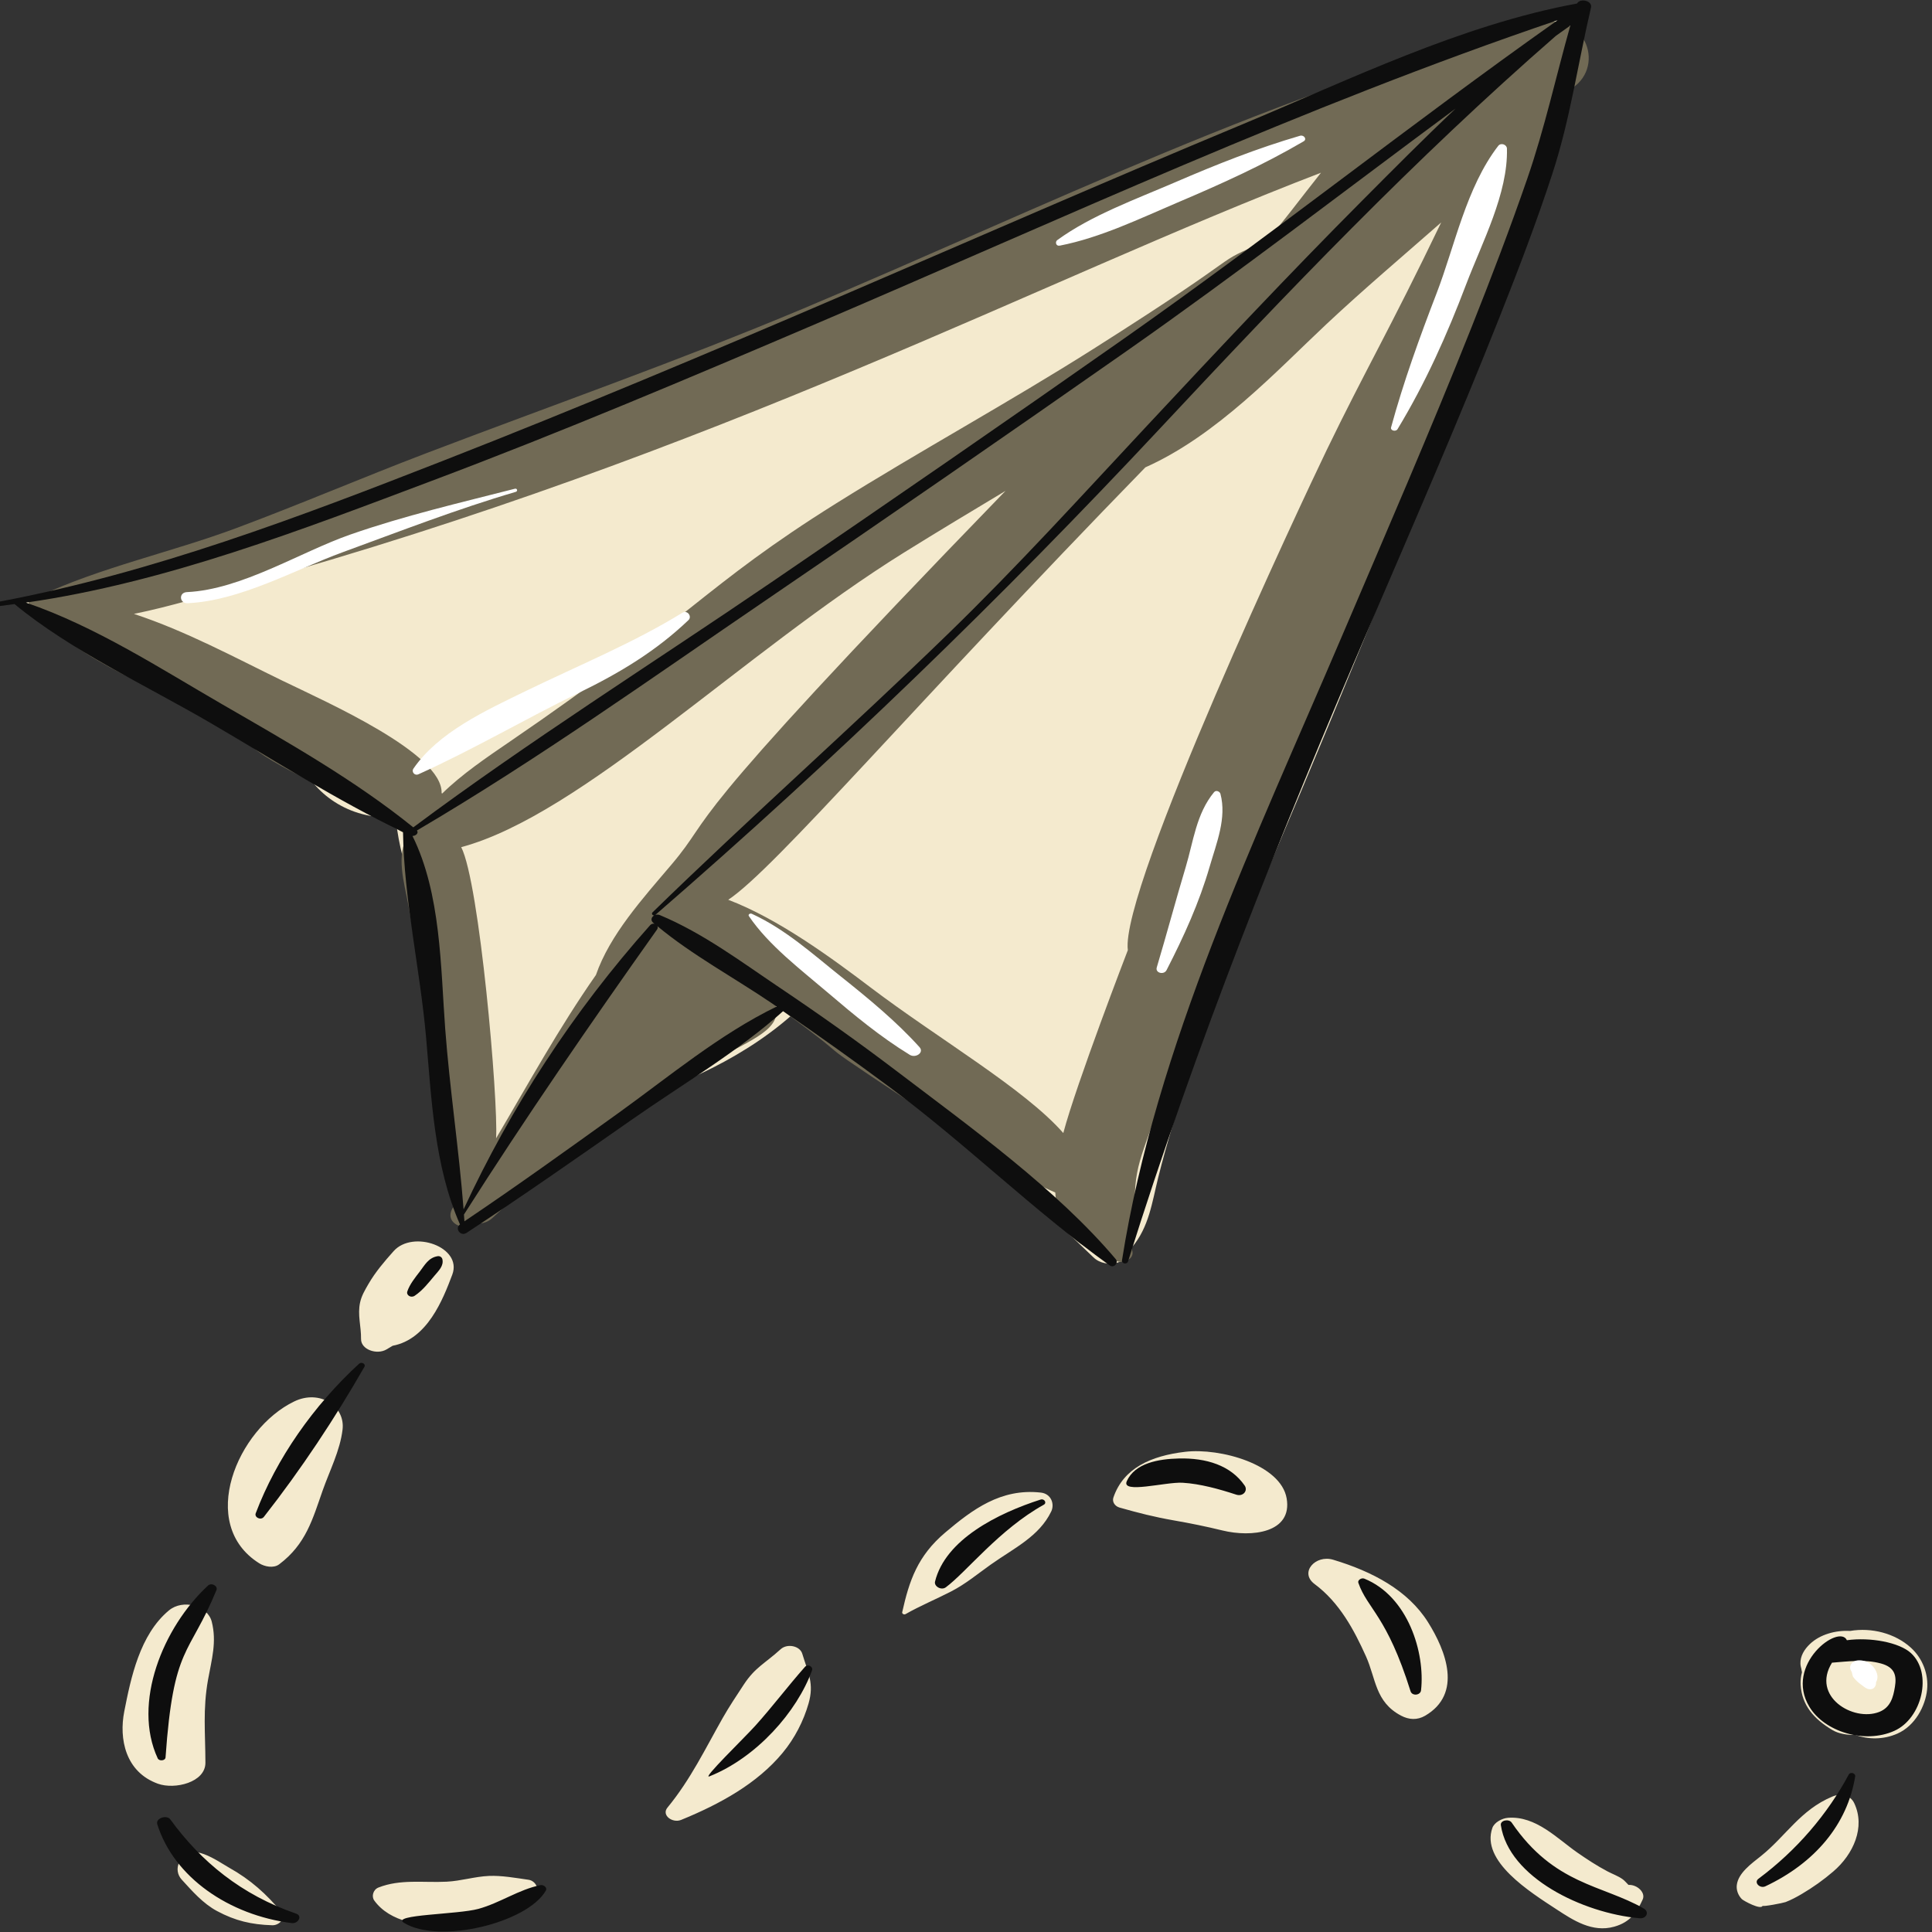
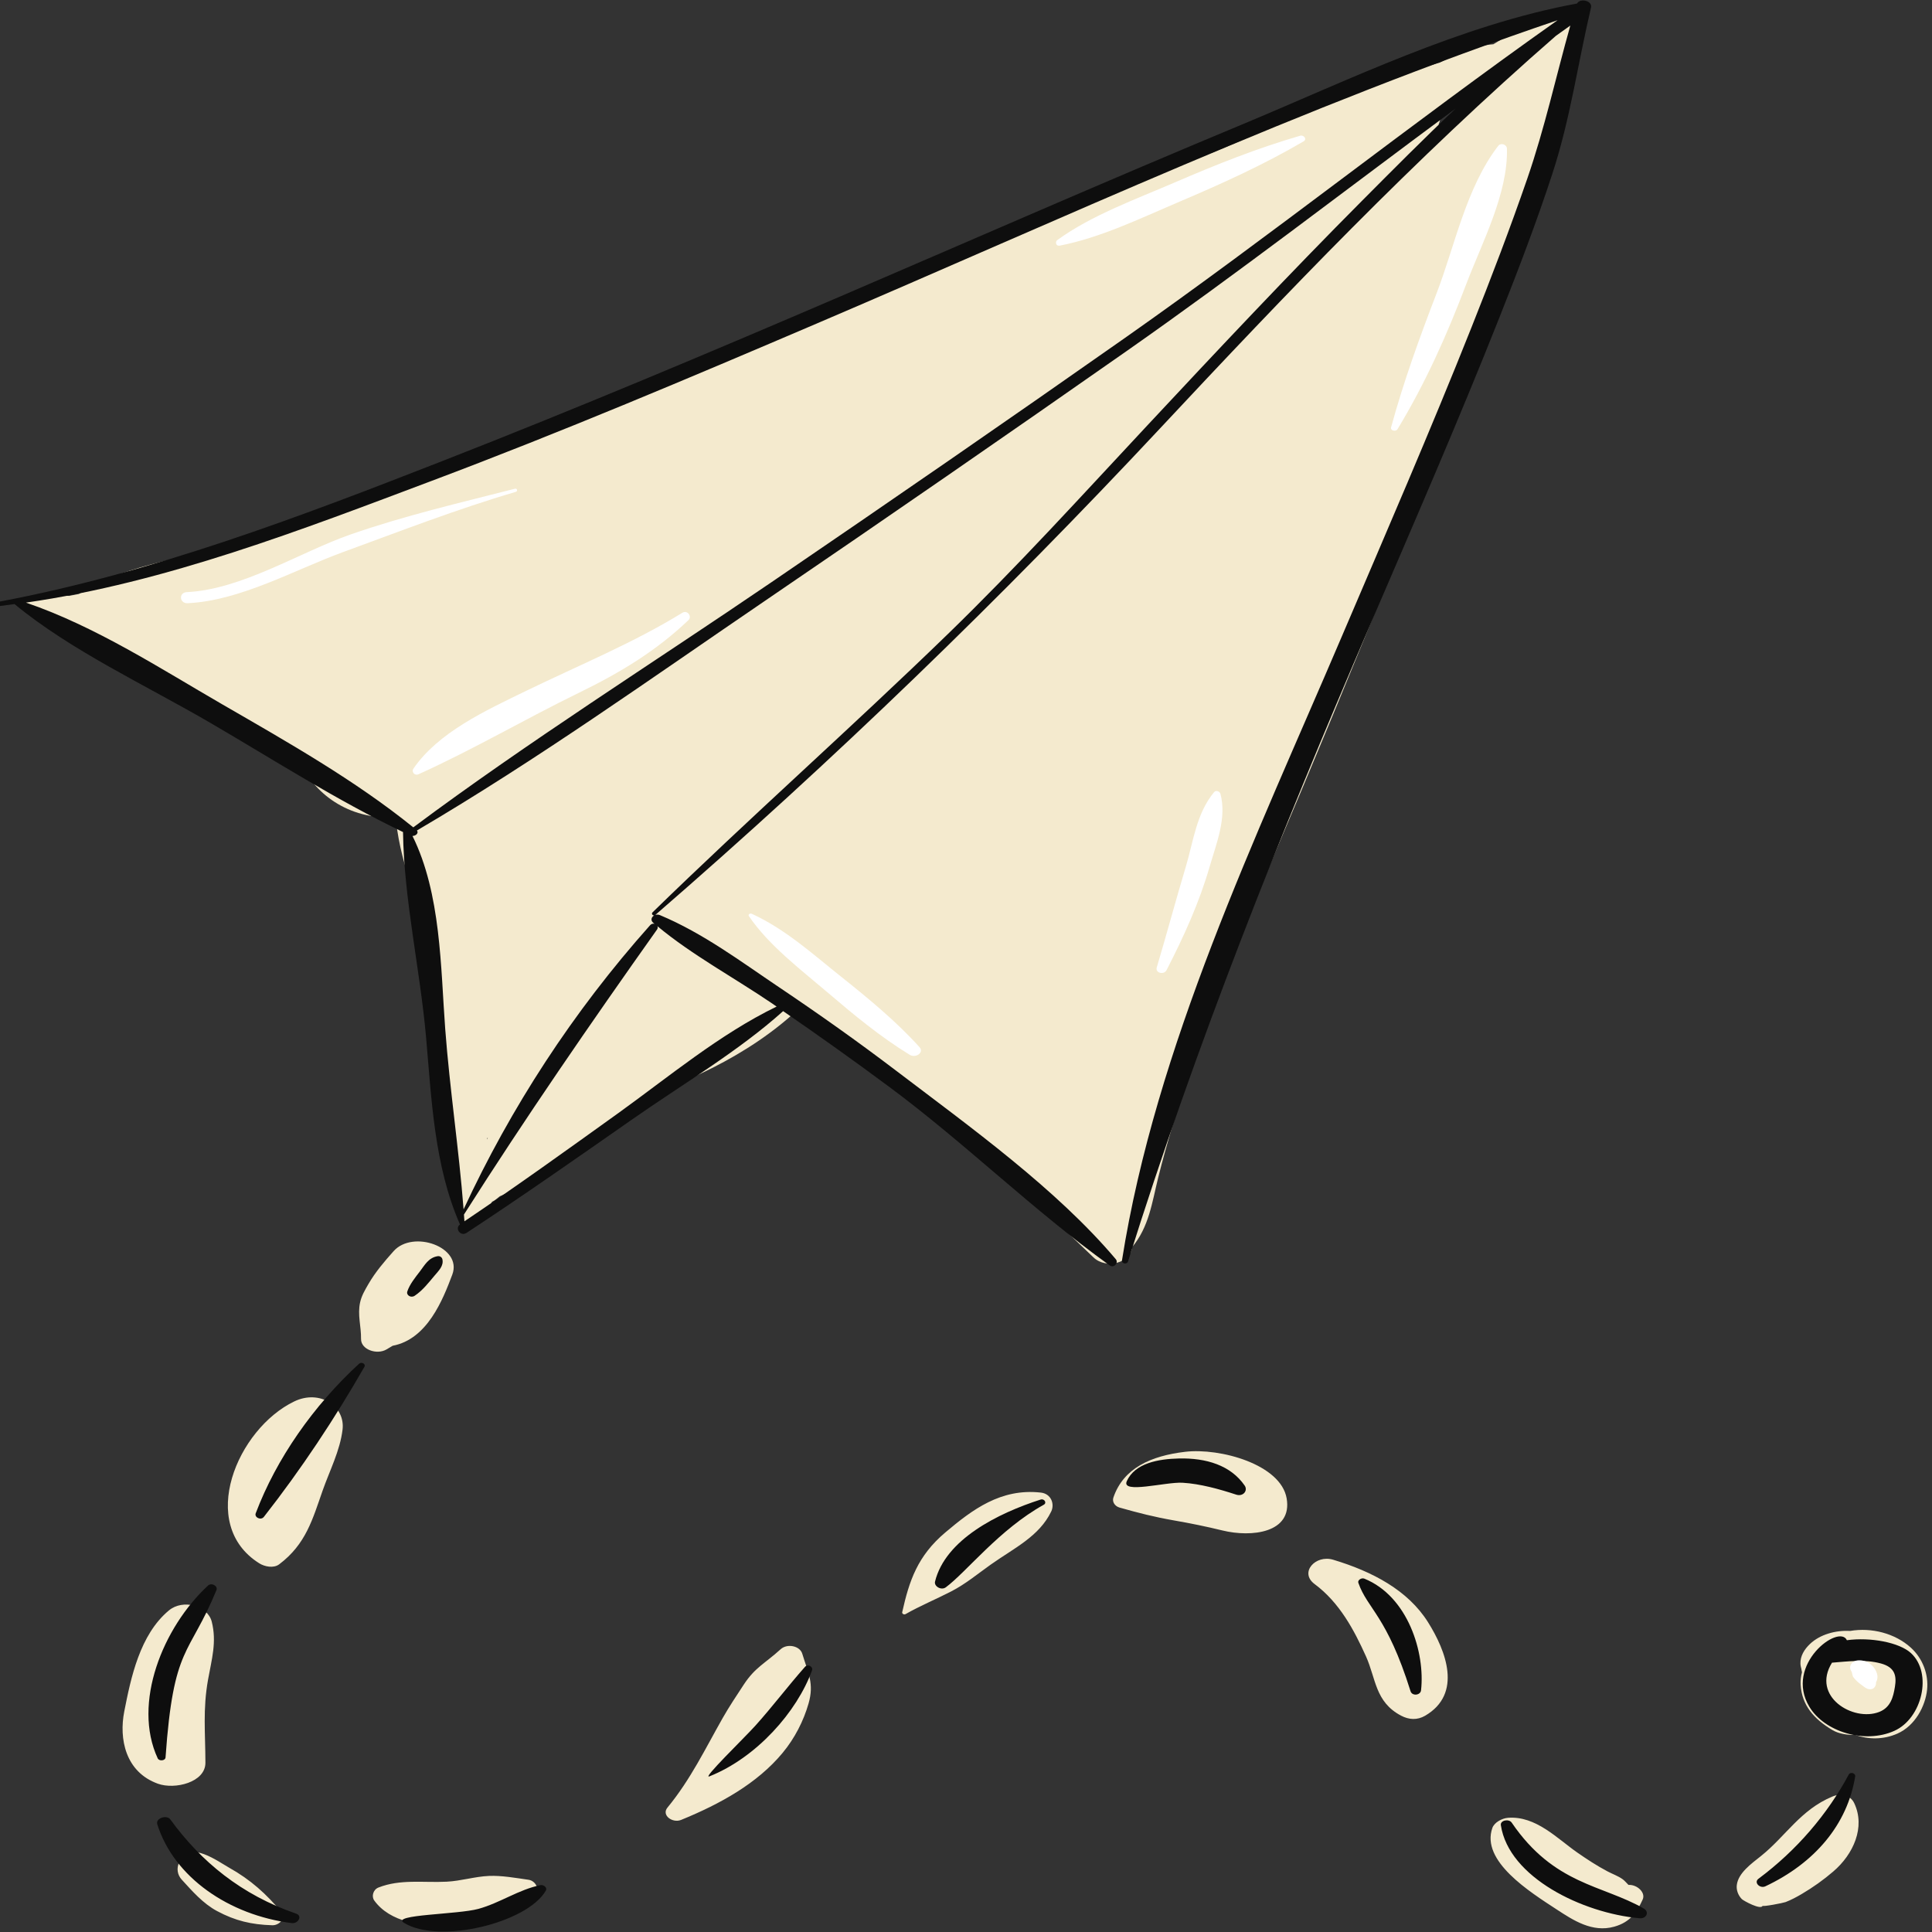
<svg xmlns="http://www.w3.org/2000/svg" width="100%" height="100%" viewBox="0 0 270 270" version="1.1" xml:space="preserve" style="fill-rule:evenodd;clip-rule:evenodd;stroke-linejoin:round;stroke-miterlimit:2;">
  <rect x="0" y="0" width="270" height="270" fill="#333333" stroke="none" />
  <g transform="matrix(1.227,0,0,1.046,-31.158,-6.206)">
    <path d="M154.34,172.55C156.257,169.878 156.609,166.585 157.304,163.29C158.271,158.709 159.469,154.273 160.686,149.758C161.706,145.976 162.646,142.173 163.583,138.368C164.886,136.975 204.903,25.547 203.055,18.283C203.748,16.364 204.409,14.499 205.144,12.853C206.424,9.985 203.642,6.707 200.631,8.432C198.849,9.452 197.161,10.644 195.485,11.847C193.435,12.026 191.369,13.073 189.4,14.289C175.24,18.969 171.873,22.211 165.355,25.404C159.393,28.324 153.161,30.684 147.131,33.462C125.299,43.518 84.14,67.798 51.207,78.815C45.96,80.57 38.792,81.748 34.392,85.289C34.011,85.374 33.63,85.459 33.249,85.547C31.657,85.332 30.061,85.398 28.509,85.953C27.966,86.147 27.897,86.934 28.237,87.318C30.08,89.4 32.477,90.345 34.957,91.364C35.217,92.408 35.96,93.448 37.365,94.359C41.569,97.082 46.35,99.159 51.173,100.933C53.923,103.29 56.669,105.913 59.623,107.87C61.342,112.267 65.548,115.69 70.785,115.056C70.746,115.244 70.721,115.434 70.709,115.626L70.503,115.632C70.801,118.807 71.518,121.868 72.44,124.873C72.092,127.071 72.846,128.708 74.107,129.749C74.292,130.245 74.475,130.741 74.665,131.235C75.073,145.214 77.292,154.327 77.71,168.437C77.748,169.73 79.351,170.145 80.07,169.109C80.613,168.326 81.046,167.432 81.433,166.491C81.768,166.311 81.858,166.199 82.32,165.762C84.664,164.623 86.857,162.625 88.788,161.242C90.246,160.196 98.224,154.675 99.558,152.2C102.07,150.91 110.324,147.663 116.854,140.167C128.412,150.903 139.481,162.097 149.931,173.921C151.385,175.566 154.215,174.644 154.341,172.549L154.34,172.55ZM191.89,19.797C191.091,20.923 190.874,21.186 189.759,22.612C189.588,22.594 189.414,22.586 189.241,22.577C189.354,22.272 189.421,21.961 189.448,21.649C189.593,21.507 189.688,21.323 189.719,21.123C190.314,20.633 191.153,20.036 191.889,19.797L191.89,19.797ZM80.954,157.987C80.927,158.047 80.898,158.107 80.872,158.168L80.892,157.964L80.954,157.986L80.954,157.987ZM69.412,186.227C69.648,186.065 69.882,185.899 70.116,185.735C74.056,184.862 75.826,179.608 76.908,176.231C78.093,172.531 72.418,170.207 70.227,173.091C69.147,174.511 68.146,175.887 67.354,177.491C66.96,178.289 66.579,179.04 66.411,179.928C66.093,181.613 66.537,183.125 66.515,184.823C66.495,186.258 68.325,186.978 69.412,186.227ZM58.914,193.169C52.409,196.841 47.828,209.58 54.927,214.803C55.526,215.244 56.551,215.5 57.19,214.936C60.252,212.236 61.003,208.874 62.135,205.1C62.947,202.393 64.124,199.746 64.41,196.933C64.73,193.78 61.798,191.541 58.914,193.169ZM48.79,241.447C48.782,237.454 48.484,234.327 49.088,230.354C49.503,227.624 50.101,225.315 49.51,222.592C49.043,220.442 46.23,219.536 44.634,221.093C41.31,224.333 40.298,230.111 39.545,234.606C38.939,238.226 39.657,242.681 43.385,244.25C45.306,245.06 48.795,244.073 48.79,241.447ZM51.451,255.439C50.253,254.651 47.021,251.838 45.942,254.435L45.796,254.785C45.486,255.533 45.587,256.415 46.089,257.057C47.255,258.551 48.507,260.257 50.133,261.273C52.186,262.556 54.016,263.073 56.406,263.158C57.22,263.188 57.993,262.168 57.464,261.422C55.751,259.002 53.964,257.09 51.451,255.439ZM85.593,257.082C84.169,256.844 82.532,256.493 81.087,256.567C79.467,256.649 77.909,257.243 76.271,257.338C73.607,257.493 71,256.961 68.498,258.118C67.89,258.4 67.683,259.303 68.02,259.85C69.824,262.78 73.405,263.277 76.597,263.344C80.792,263.431 83.888,262.617 86.412,259.089C86.894,258.416 86.42,257.219 85.593,257.082ZM114.314,226.272C112.457,228.247 111.407,228.684 110.1,231.016C109.283,232.474 108.44,233.958 107.71,235.462C105.736,239.537 104.045,243.697 101.416,247.436C100.699,248.455 101.988,249.556 102.976,249.081C107.429,246.946 111.643,244.219 114.541,240.113C115.921,238.159 116.915,235.857 117.483,233.541C118.143,230.848 117.442,229.489 116.771,226.883C116.497,225.818 115.055,225.485 114.314,226.273L114.314,226.272ZM143.934,205.35C139.386,204.756 136.141,207.627 133.063,210.677C129.901,213.809 128.952,217.123 128.153,221.329C128.113,221.541 128.359,221.705 128.539,221.584C130.153,220.5 132.052,219.573 133.733,218.554C135.41,217.538 136.738,216.214 138.241,214.967C140.921,212.743 143.756,211.209 145.127,207.869C145.521,206.909 145.147,205.509 143.934,205.349L143.934,205.35ZM160.387,199.901C156.476,200.441 153.355,202.081 152.209,206.002C152.041,206.563 152.351,207.164 152.905,207.352C155.054,208.067 156.853,208.609 159.082,209.065C160.964,209.449 162.784,209.883 164.622,210.411C167.954,211.368 172.615,210.736 171.94,206.124C171.274,201.583 164.357,199.354 160.387,199.901ZM177.228,214.319C175.23,213.616 173.346,216.025 175.125,217.573C177.975,220.054 179.64,223.755 180.975,227.235C182.122,230.227 182.008,233.318 184.969,235.153C185.87,235.711 186.818,235.776 187.713,235.163C191.988,232.233 190.093,226.498 188.035,222.659C185.755,218.404 181.705,215.894 177.228,214.319ZM210.876,257.771C210.649,257.507 210.432,257.2 210.222,257.021C209.684,256.564 209.059,256.318 208.476,255.956C207.274,255.21 206.139,254.337 205.043,253.444C202.756,251.579 200.334,248.526 197.158,248.801C196.444,248.863 195.589,249.434 195.372,250.147C194.022,254.591 199.636,258.702 202.725,261.069C204.569,262.483 206.752,264.169 209.242,263.351C211.091,262.743 211.836,261.401 212.489,259.72C212.858,258.772 211.831,257.697 210.876,257.77L210.876,257.771ZM234.106,245.958C230.456,247.734 228.787,251.262 225.961,253.911C224.884,254.92 223.377,256.167 223.21,257.781C223.14,258.45 223.356,259.152 223.786,259.668C223.954,259.87 225.98,261.184 226.156,260.546C226.106,260.728 228.502,260.18 228.762,260.063C229.419,259.768 230.017,259.385 230.61,258.979C231.896,258.091 233.097,257.086 234.197,255.976C236.487,253.681 237.884,250.052 236.584,246.846C236.147,245.768 235.115,245.467 234.106,245.958ZM243.016,226.052C241.236,224.164 238.562,223.344 236.116,223.836C234.446,223.726 232.683,224.309 231.548,225.572C230.892,226.302 230.428,227.202 230.458,228.21C230.465,228.459 230.52,228.72 230.577,228.976C230.551,228.869 230.587,229.089 230.634,229.359C230.508,229.902 230.457,230.46 230.48,231.017C230.616,233.731 231.948,235.579 234.121,237.092C234.787,237.556 235.745,237.755 236.703,237.727C238.197,238.356 239.913,238.374 241.494,237.556C243.542,236.496 244.689,233.856 244.884,231.683C245.063,229.68 244.415,227.533 243.017,226.052L243.016,226.052Z" style="fill:rgb(244,234,206);fill-rule:nonzero;" />
  </g>
  <g transform="matrix(1.227,0,0,1.046,-31.158,-6.206)">
-     <path d="M200.608,9.047C171.036,17.973 144.476,33.556 116.935,47.135C102.782,54.113 88.225,60.096 73.832,66.536C66.611,69.768 59.541,73.326 52.291,76.497C44.925,79.719 36.799,81.742 29.808,85.616C29.698,85.613 29.592,85.601 29.482,85.599C29.468,85.598 29.453,85.598 29.439,85.598C29.01,85.598 28.657,85.951 28.657,86.38C28.657,86.498 28.684,86.615 28.736,86.722C28.496,87.708 29.418,88.866 30.524,88.982C36.228,95.396 44.624,98.735 52.208,102.684C52.834,106.58 61.035,110.205 65.615,113.127C67.581,114.381 69.651,116.196 71.857,117.489C70.467,120.26 71.419,123.767 71.901,126.849C75.591,150.439 74.406,150.955 75.971,157.232C76.563,159.604 76.707,162.4 77.691,164.682C77.126,165.413 76.666,166.045 77.021,167.205C75.774,169.397 78.442,170.608 79.736,169.405C80.354,169.431 80.977,169.213 81.497,168.643C102.881,145.196 114.842,146.427 113.77,140.316C126.249,150.976 112.902,140.646 135.367,158.096C138.683,160.671 141.9,163.424 145.587,165.256C145.845,170.978 147.889,172.083 152.449,174.38C153.372,174.845 154.684,174.104 154.333,172.97C153.922,171.645 154.663,168.973 154.639,167.38C154.546,161.003 155.607,160.429 158.395,150.12C159.792,144.958 161.852,139.601 163.101,134.256C170.438,121.589 170.426,113.066 186.915,71.604C194.255,53.146 200.787,37.557 204.101,17.961C208.388,15.221 206.156,7.371 200.608,9.047ZM77.924,119.119C91.617,114.806 110.059,93.103 128.399,79.726C132.209,76.947 136.064,74.232 139.918,71.516C101.078,118.525 107.282,113.962 101.852,121.476C98.604,125.972 94.864,130.798 93.268,136.196C89.082,143.213 85.588,150.69 81.896,158.019C82.164,152.965 80.002,123.822 77.924,119.119ZM52.94,84.152C107.712,66.299 143.67,43.496 175.85,29.009C173.696,32.184 171.438,35.77 169.63,38.124C162.68,41.684 168.933,38.439 149.83,52.621C140.258,59.727 130.21,66.154 120.602,73.209C105.684,84.164 103.803,88.729 83.445,105.03C80.841,107.115 78.021,109.354 75.756,111.953L75.691,111.898C75.846,106.578 62.537,99.716 57.528,96.859C52.144,93.789 46.56,90.235 40.647,87.954C44.847,86.952 48.994,85.438 52.94,84.152ZM176.484,66.1C173.803,72.606 152.937,124.666 153.85,132.882C153.812,132.994 147.972,150.772 146.5,157.315C142.095,151.413 132.256,144.715 124.541,137.857C120.127,133.933 114.035,128.684 108.338,126.148C113.682,121.99 129.281,100.384 155.846,68.375C163.994,64.11 170.756,55.529 176.484,49.227C180.707,44.582 185.169,40.155 189.542,35.65C183.68,49.96 180.823,55.57 176.484,66.1Z" style="fill:rgb(113,106,85);fill-rule:nonzero;" />
-   </g>
+     </g>
  <g transform="matrix(1.227,0,0,1.046,-31.158,-6.206)">
    <path d="M206.606,6.936C206.786,6.039 205.371,5.638 205.013,6.404C191.774,9.258 178.943,16.664 166.877,22.556C151.557,30.036 136.391,37.832 121.167,45.506C106.147,53.074 91.068,60.518 75.78,67.53C59.54,74.978 42.797,82.466 25.29,86.322C24.973,86.392 25.047,86.94 25.377,86.897C25.935,86.823 26.492,86.728 27.049,86.643C33.497,92.887 42.006,97.485 49.389,102.538C56.621,107.486 63.654,112.799 71.296,117.1C71.403,126.119 73.236,135.44 73.919,144.475C74.54,152.711 74.848,161.71 77.784,169.523C77.162,170.071 77.848,171.181 78.537,170.65C84.961,165.697 91.229,160.545 97.503,155.405C103.113,150.811 109.601,146.299 114.589,141.025C118.662,144.305 122.676,147.665 126.621,151.097C135.335,158.677 142.984,167.568 151.768,174.989C152.276,175.419 152.818,174.638 152.483,174.174C145.709,164.775 135.993,156.594 127.379,148.913C123.065,145.066 118.621,141.376 114.082,137.798C109.797,134.421 105.488,130.618 100.568,128.203C99.928,127.889 99.258,128.679 99.793,129.22C99.841,129.269 99.893,129.314 99.942,129.362C99.776,129.312 99.586,129.353 99.442,129.543C90.608,141.169 83.562,153.95 78.194,167.512C77.667,159.479 76.614,151.427 76.101,143.386C75.578,135.192 75.634,125.34 72.374,117.622C72.757,117.616 73.112,117.238 72.882,116.889C86.658,107.391 99.565,96.56 112.632,86.119C126.37,75.139 140.036,64.068 153.628,52.907C166.416,42.407 178.678,31.287 191.175,20.445C187.543,24.471 184.039,28.615 180.565,32.709C172.2,42.567 164.117,52.662 156.066,62.777C148.604,72.151 141.263,81.643 133.351,90.646C122.316,103.203 110.719,115.246 99.713,127.832C99.518,128.055 99.82,128.391 100.036,128.172C120.423,107.446 139.435,85.868 157.539,63.145C171.923,45.092 186.459,27.22 202.607,10.72C203.154,10.264 203.699,9.803 204.248,9.349C202.611,16.159 201.338,23.032 199.352,29.781C197.388,36.455 195.229,43.074 192.996,49.661C188.291,63.536 183.203,77.278 178.194,91.045C168.391,117.99 157.03,145.747 153.184,174.325C153.124,174.77 153.754,174.914 153.872,174.473C161.566,145.638 171.139,117.543 181.407,89.534C186.432,75.827 191.517,62.136 196.188,48.303C198.33,41.963 200.405,35.597 202.202,29.15C204.256,21.785 205.107,14.398 206.606,6.936ZM100.229,130.121C100.314,129.988 100.328,129.821 100.269,129.675C104.209,133.524 109.046,136.577 113.349,140.01C113.516,140.144 113.679,140.284 113.847,140.418C107.377,144.095 101.473,149.881 95.812,154.654C90.022,159.534 84.235,164.416 78.291,169.108C78.274,168.806 78.255,168.504 78.236,168.203C85.216,155.317 92.648,142.659 100.229,130.121ZM153.513,51.089C140.198,62.06 126.779,72.909 113.306,83.685C99.689,94.577 85.592,104.992 72.466,116.472C65.87,110.217 58.25,105.146 50.739,100.057C43.708,95.292 36.309,89.635 28.349,86.445C44.324,83.758 59.873,76.659 74.574,70.175C89.414,63.629 103.954,56.408 118.453,49.141C146.281,35.195 173.835,20.146 202.798,8.634C186.104,22.472 170.248,37.299 153.513,51.089ZM59.117,261.603C52.89,259.099 48.297,254.663 44.797,249.026C44.372,248.341 43.094,248.869 43.305,249.656C45.205,256.756 51.475,261.806 58.63,262.869C59.334,262.974 59.892,261.915 59.117,261.603ZM44.249,240.727C45.151,225.635 46.919,227.295 50.049,218.376C50.236,217.841 49.493,217.333 49.09,217.769C43.936,223.357 40.449,233.5 43.354,240.852C43.518,241.269 44.221,241.193 44.249,240.727ZM66.287,188.14C61.092,193.74 56.877,200.811 54.52,208.114C54.34,208.67 55.107,209.107 55.45,208.594C59.681,202.267 63.57,195.38 66.9,188.548C67.087,188.164 66.572,187.832 66.287,188.14ZM72.624,179.055C73.535,178.341 74.197,177.325 74.865,176.394C75.357,175.708 75.956,175.06 75.779,174.166C75.732,173.926 75.512,173.719 75.25,173.766C74.193,173.959 73.759,174.974 73.218,175.801C72.677,176.628 72.061,177.514 71.786,178.474C71.64,178.98 72.196,179.39 72.624,179.054L72.624,179.055ZM86.947,257.799C84.478,258.383 82.351,260.175 79.885,260.97C77.54,261.726 69.887,261.72 71.394,262.824C75.369,265.736 85.479,262.844 87.569,258.516C87.751,258.14 87.321,257.711 86.947,257.799ZM117.074,228.639C115.126,231.221 113.389,233.936 111.422,236.501C110.179,238.121 105.267,243.7 106.199,243.263C111.549,240.762 116.176,234.648 117.881,229.1C118.031,228.614 117.413,228.19 117.074,228.64L117.074,228.639ZM143.924,206.281C139.045,208.113 133.068,211.619 131.891,217.241C131.758,217.876 132.601,218.458 133.12,218.006C135.459,215.975 139.203,210.279 144.284,206.968C144.656,206.725 144.337,206.127 143.924,206.282L143.924,206.281ZM159.678,200.794C157.325,200.856 154.666,201.411 153.734,203.817C153.054,205.57 158.166,203.907 160.081,204.035C162.099,204.171 164.319,204.903 166.194,205.625C166.984,205.928 167.554,205.086 167.157,204.411C165.558,201.698 162.77,200.712 159.677,200.794L159.678,200.794ZM180.786,216.848C180.461,216.694 179.996,217.045 180.105,217.407C181.163,220.944 183.338,221.746 186.051,231.892C186.231,232.567 187.18,232.447 187.245,231.772C187.73,226.752 185.766,219.216 180.786,216.848ZM212.606,260.915C207.882,257.739 202.403,257.766 197.569,249.441C197.261,248.91 196.25,249.119 196.337,249.791C197.24,256.777 205.646,261.535 212.123,262.223C212.926,262.309 213.288,261.373 212.606,260.915ZM235.958,243.03C233.548,248.298 230.056,253.125 225.678,256.946C225.113,257.439 225.842,258.298 226.463,257.955C232.097,254.839 235.803,249.708 236.694,243.271C236.754,242.845 236.148,242.613 235.958,243.03ZM243.045,226.795C241.717,225.363 238.415,224.645 235.748,225.075C234.876,222.826 228.575,228.319 231.478,233.975C233.191,237.315 237.788,238.965 241.158,237.182C244.318,235.511 245.534,229.479 243.045,226.795ZM241.215,231.332C241.03,232.652 240.735,234.067 239.417,234.663C236.457,236.003 231.66,232.587 234.053,228.076C235.91,227.907 237.788,227.596 239.624,228.182C241.231,228.695 241.428,229.827 241.216,231.332L241.215,231.332Z" style="fill:rgb(14,14,14);fill-rule:nonzero;" />
  </g>
  <g transform="matrix(1.227,0,0,1.046,-31.158,-6.206)">
    <path d="M46.77,86.525C52.781,86.193 58.964,82.054 64.428,79.712C70.914,76.933 77.466,73.941 84.136,71.65C84.392,71.561 84.307,71.15 84.039,71.231C77.701,73.134 71.477,74.826 65.331,77.337C59.578,79.687 52.941,84.697 46.678,85.043C45.723,85.096 45.817,86.578 46.771,86.525L46.77,86.525ZM146.094,38.753C150.767,37.682 155.238,35.121 159.508,32.993C164.489,30.513 169.283,27.973 173.874,24.816C174.288,24.532 173.905,23.919 173.458,24.073C168.531,25.761 163.947,27.906 159.301,30.256C154.764,32.552 149.691,34.696 145.814,38.012C145.542,38.244 145.657,38.852 146.094,38.752L146.094,38.753ZM196.03,25.431C192.386,30.988 191.093,38.794 189.024,45.096C187.079,51.023 185.248,56.952 183.834,63.029C183.73,63.471 184.372,63.653 184.57,63.269C187.773,57.068 190.22,50.609 192.368,43.974C194.199,38.318 197.169,31.778 197.029,25.777C197.018,25.263 196.353,24.939 196.03,25.431ZM163.672,111.77C161.642,114.65 161.314,118.377 160.45,121.748C159.305,126.22 158.283,130.72 157.145,135.19C156.955,135.934 157.963,136.229 158.262,135.546C160.252,130.996 161.98,126.538 163.175,121.702C163.954,118.551 165.129,115.214 164.397,111.992C164.327,111.683 163.901,111.446 163.672,111.771L163.672,111.77ZM110.69,128.331C112.948,132.242 116.571,135.445 119.743,138.619C122.658,141.536 125.656,144.455 129.013,146.865C129.677,147.341 130.683,146.567 130.125,145.841C127.481,142.401 124.335,139.361 121.171,136.403C117.992,133.433 114.876,130.096 111.02,128.019C110.823,127.913 110.567,128.117 110.69,128.331ZM73.064,109.375C79.286,106.083 85.209,101.994 91.34,98.487C96.084,95.774 100.159,92.869 103.814,88.777C104.235,88.305 103.697,87.379 103.103,87.809C97.557,91.819 91.317,94.821 85.381,98.201C80.619,100.911 75.315,103.781 72.471,108.641C72.249,109.019 72.589,109.626 73.064,109.375ZM236.226,229.157C236.409,229.497 236.316,229.751 236.513,230.059C236.602,230.199 236.706,230.325 236.811,230.452C237.031,230.722 237.284,230.941 237.546,231.166C237.81,231.393 238.073,231.659 238.455,231.626C238.584,231.614 238.707,231.562 238.804,231.476C239,231.273 239.087,231.016 239.066,230.702C239.197,230.42 239.252,230.13 239.228,229.83C239.153,229.054 238.578,228.154 237.834,227.883C237.437,227.739 236.877,227.681 236.524,227.939C236.148,228.214 235.994,228.73 236.226,229.157Z" style="fill:white;fill-rule:nonzero;" />
  </g>
</svg>